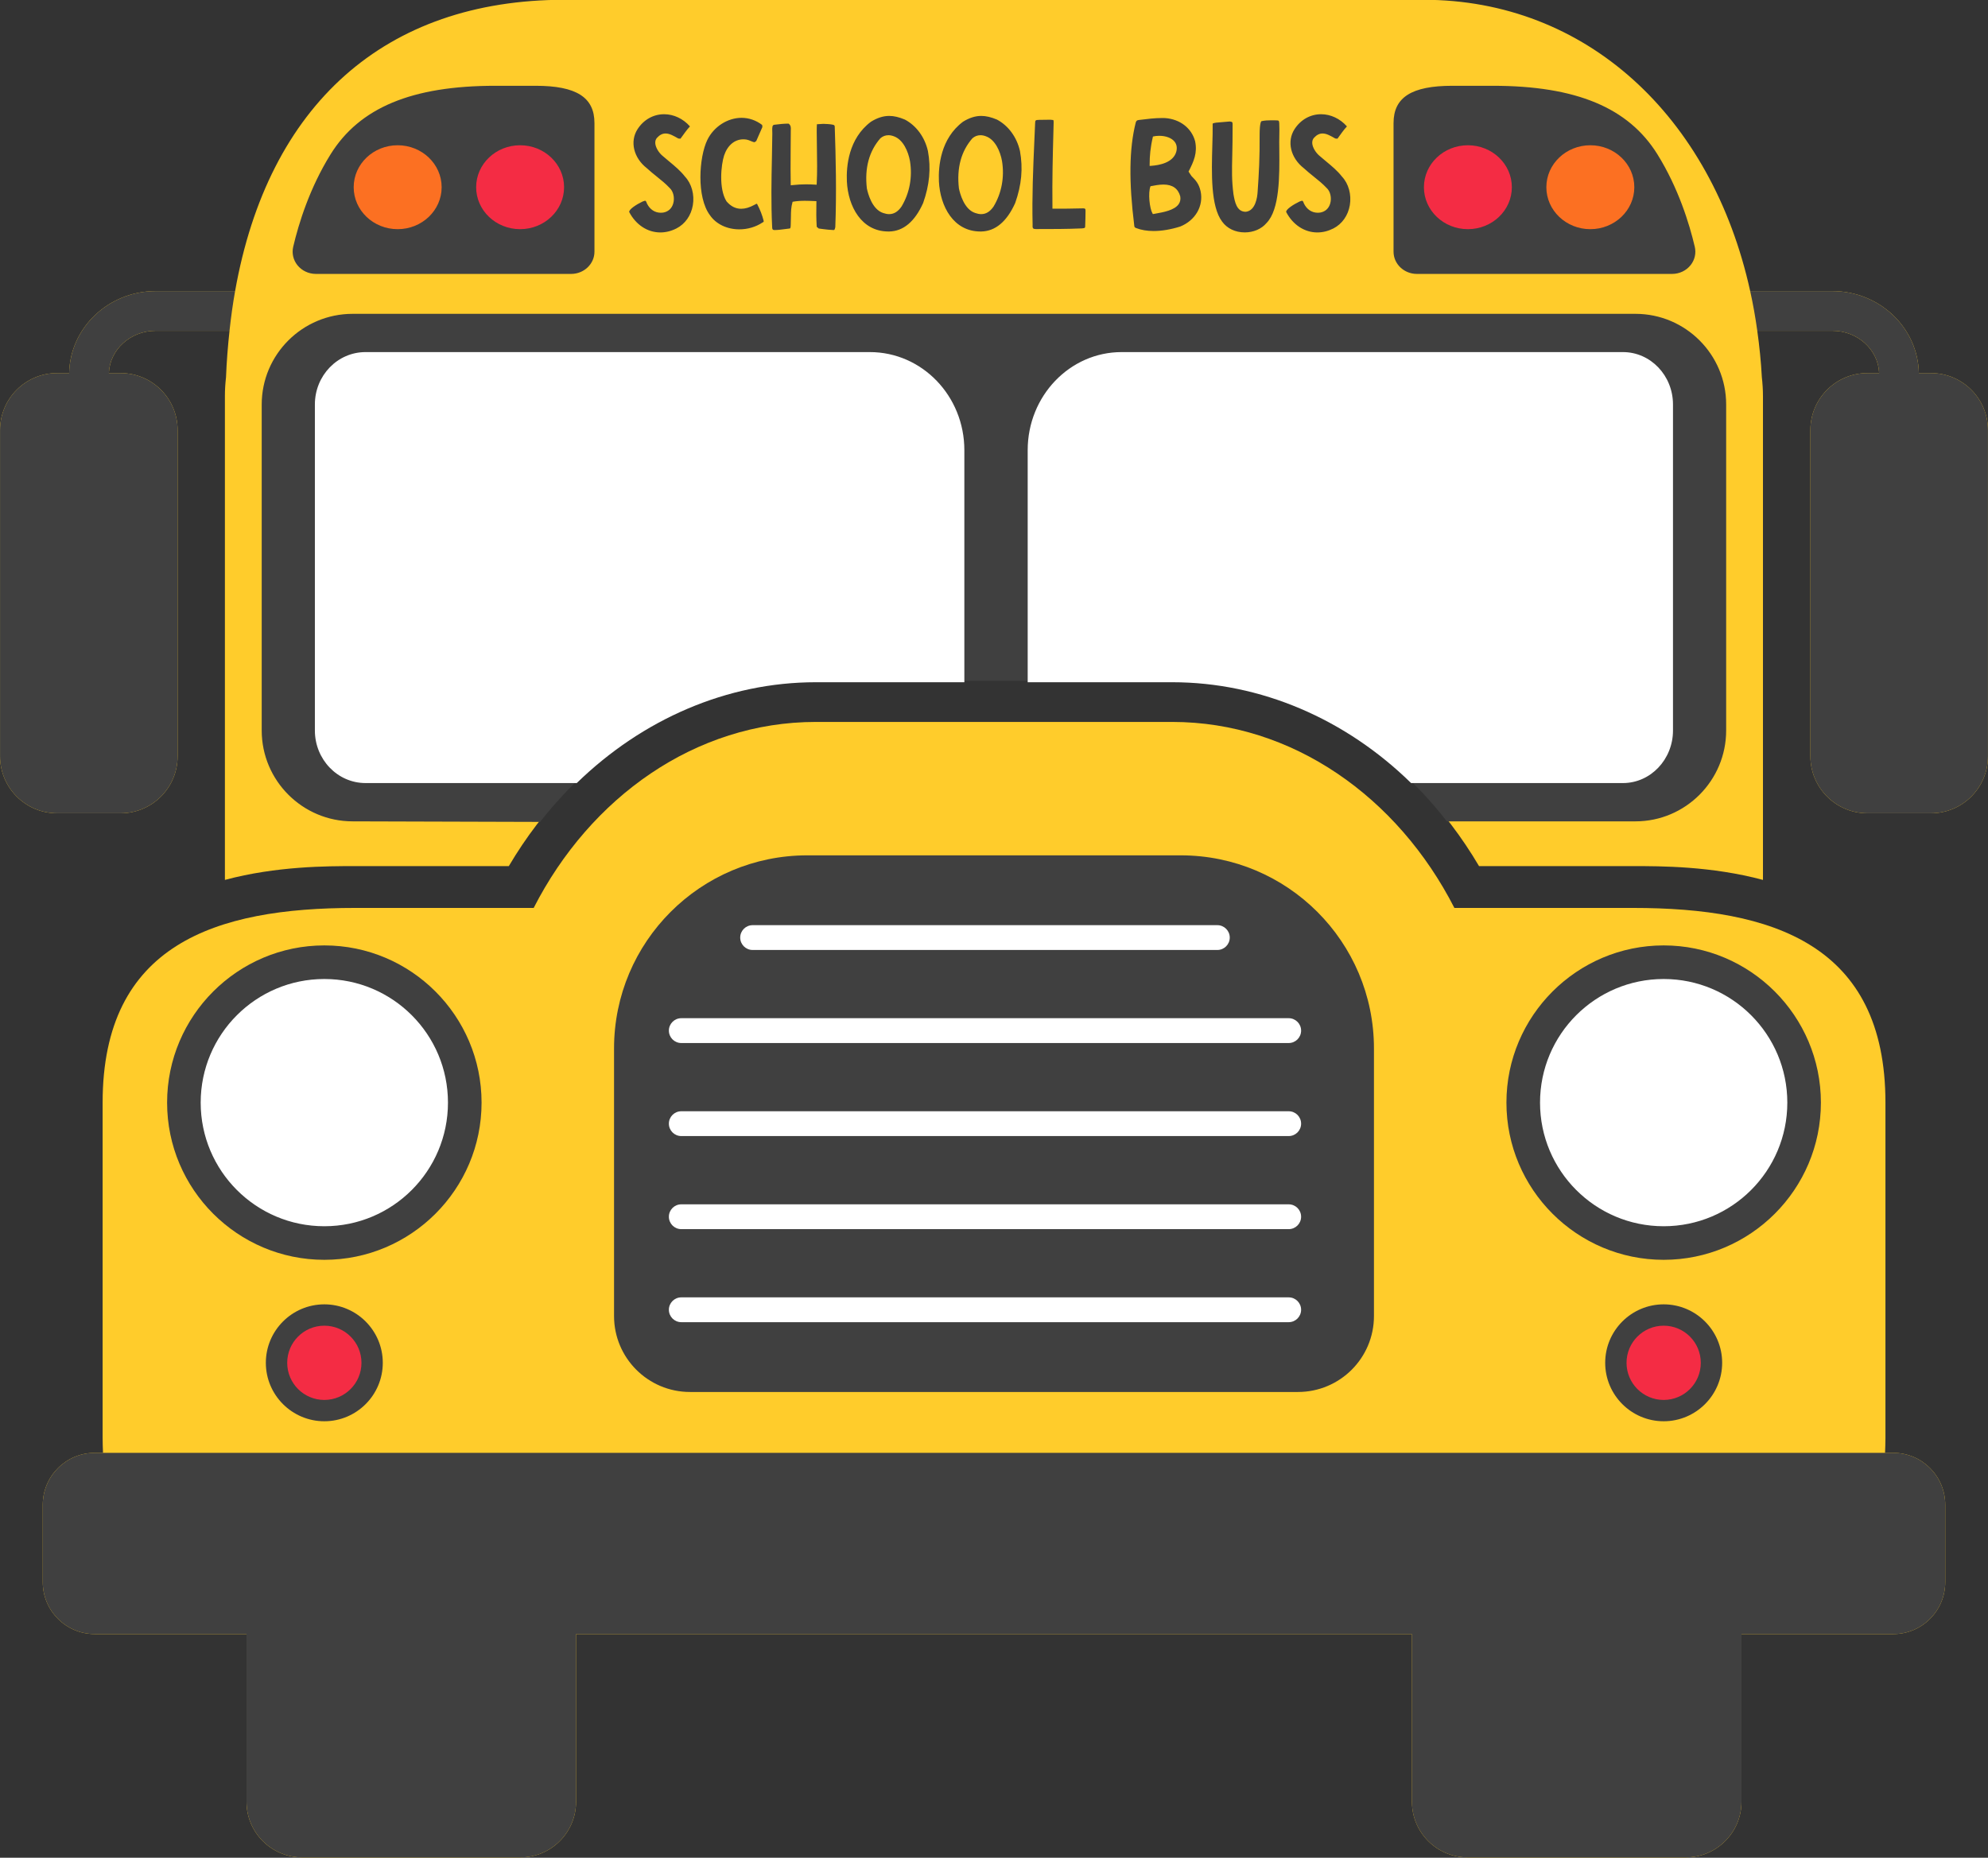
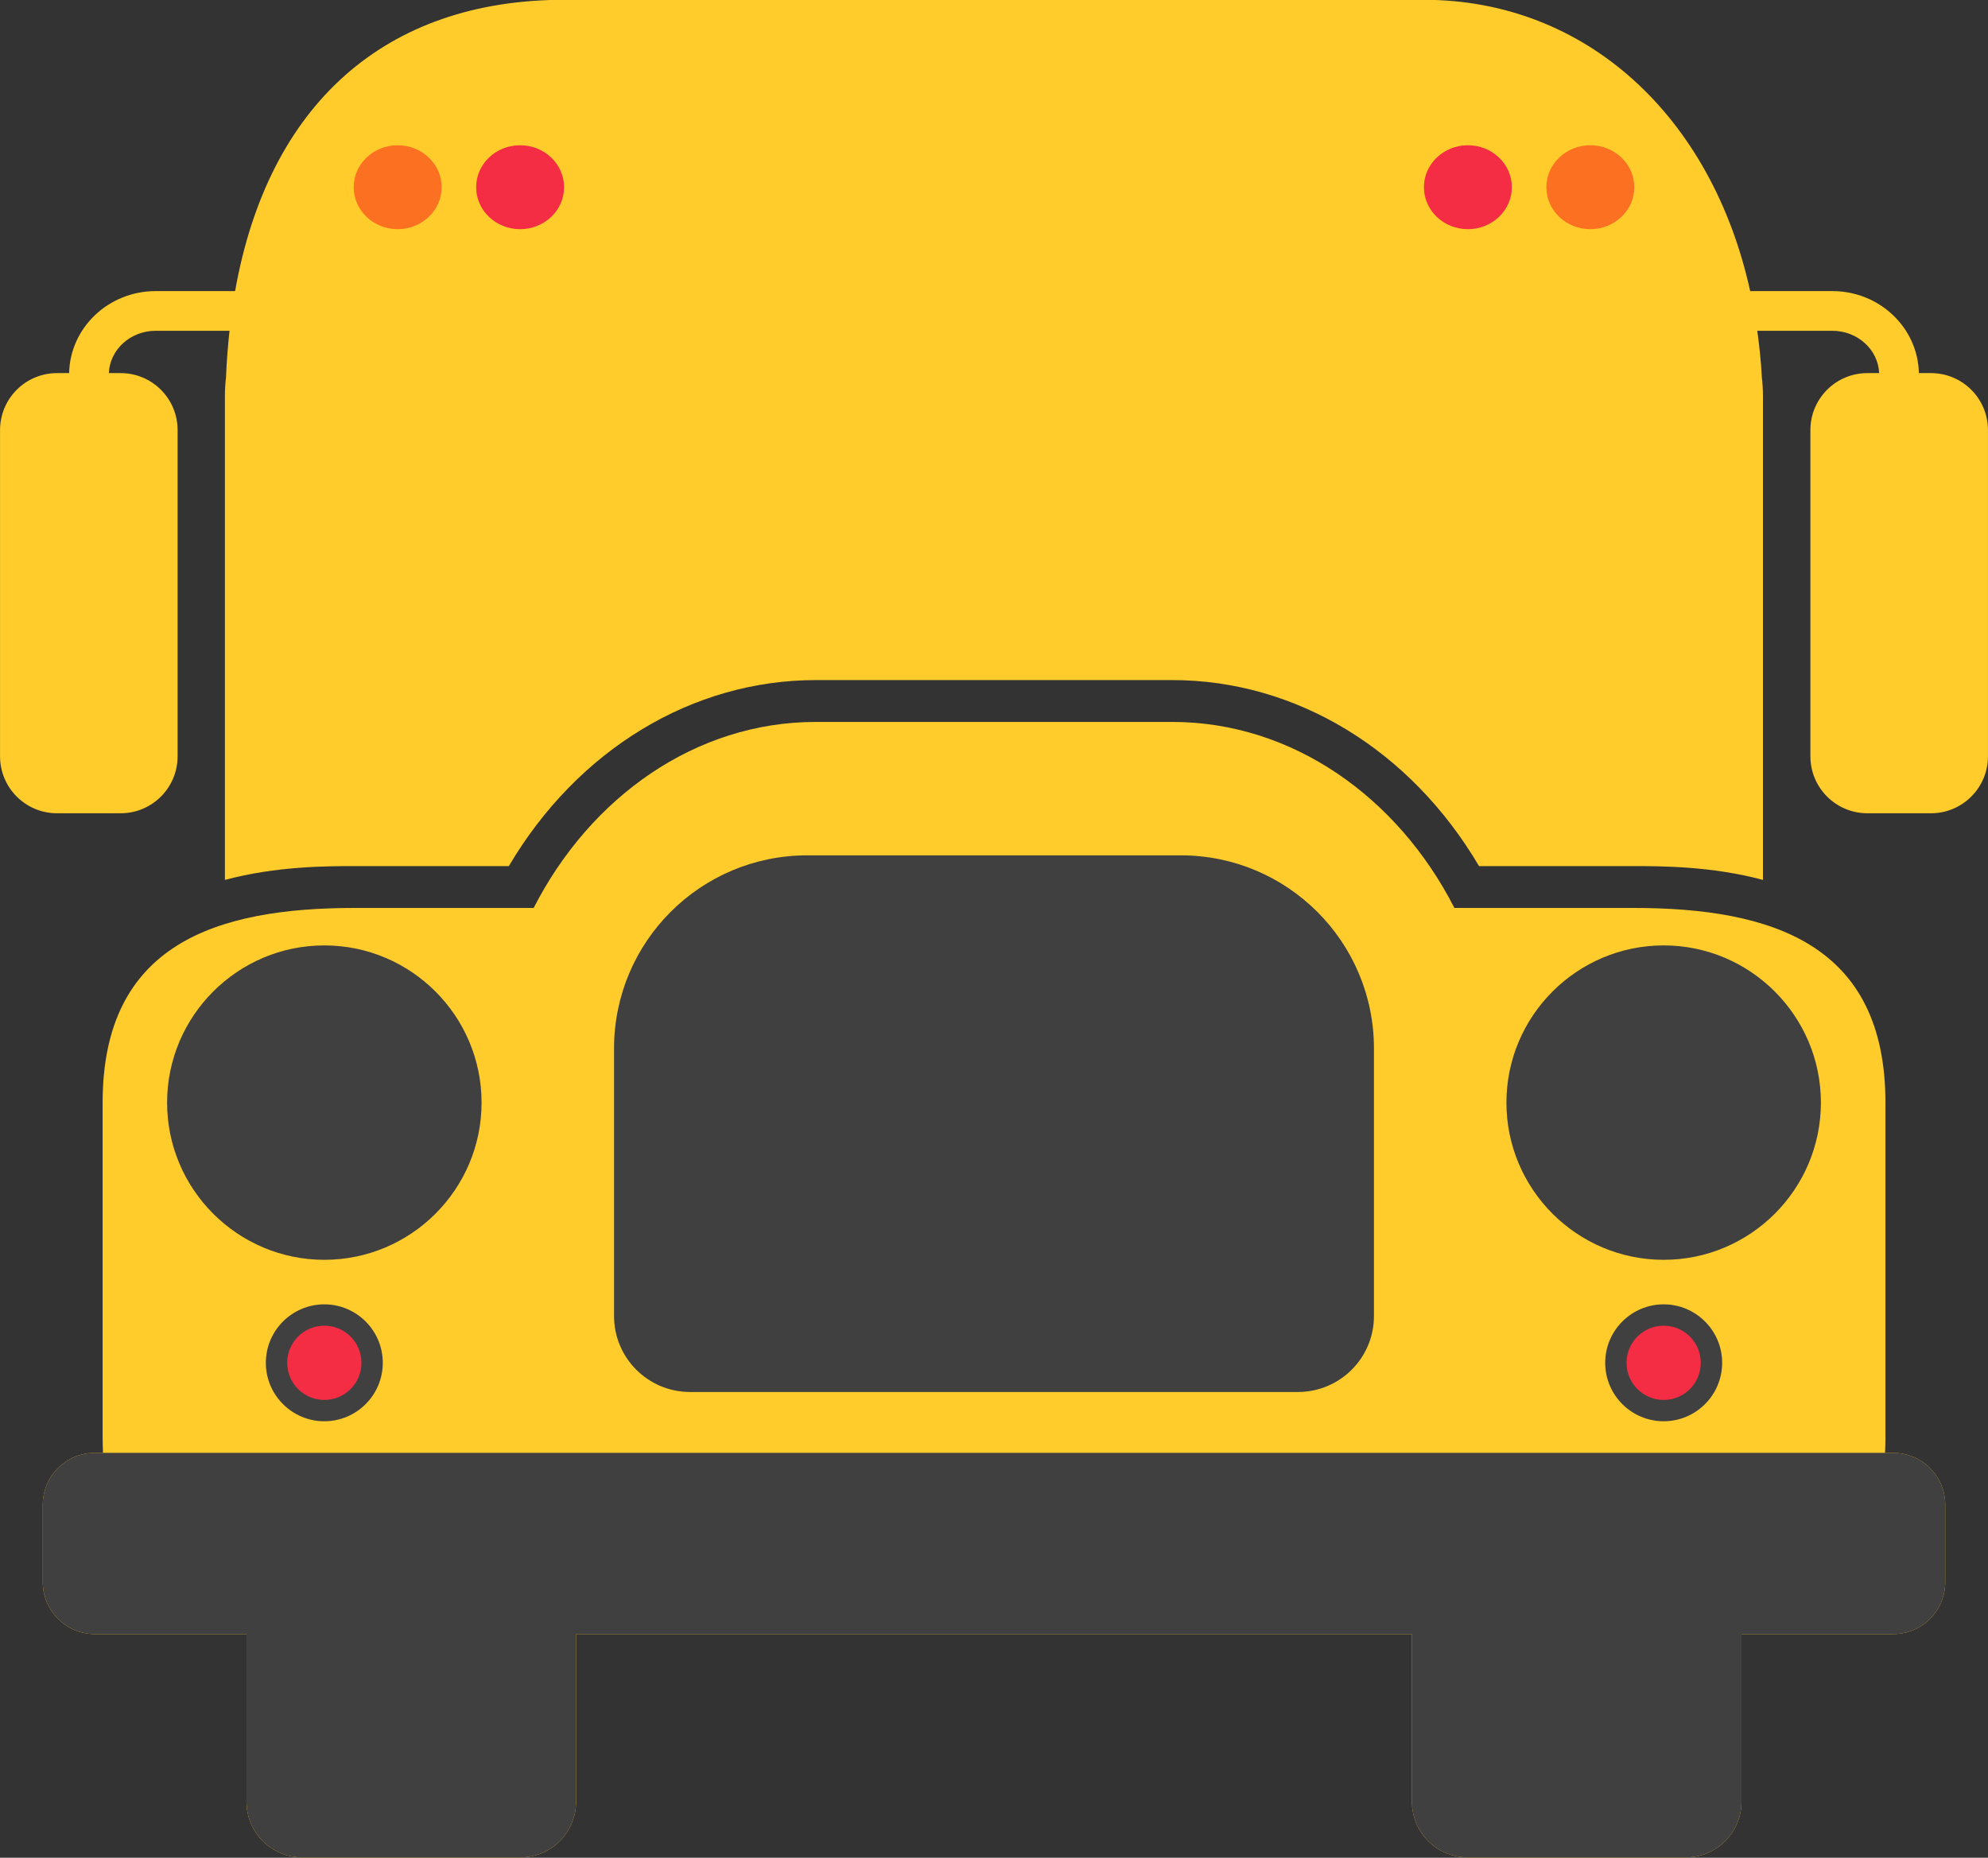
<svg xmlns="http://www.w3.org/2000/svg" height="330.5" preserveAspectRatio="xMidYMid meet" version="1.0" viewBox="73.2 84.8 353.6 330.5" width="353.6" zoomAndPan="magnify">
  <rect x="73.2" y="84.8" width="353.6" height="330.5" fill="#333333" stroke="none" />
  <g>
    <g id="change1_1">
      <path d="M 416.656 151.176 L 414.504 151.176 C 414.336 143.105 407.508 136.586 399.105 136.586 L 384.5 136.586 C 377.645 105.434 355.273 84.762 326.41 84.762 L 173.59 84.762 C 141.668 84.762 120.898 103.43 115.016 136.59 C 115.016 136.59 115.016 136.586 115.016 136.586 L 100.895 136.586 C 92.492 136.586 85.664 143.105 85.496 151.176 L 83.344 151.176 C 77.746 151.176 73.207 155.711 73.207 161.309 L 73.207 219.352 C 73.207 224.945 77.746 229.484 83.344 229.484 L 94.656 229.484 C 100.254 229.484 104.789 224.945 104.789 219.352 L 104.789 161.309 C 104.789 155.711 100.254 151.176 94.656 151.176 L 92.562 151.176 C 92.73 147.004 96.391 143.648 100.895 143.648 L 114.02 143.648 C 114.023 143.613 114.031 143.582 114.035 143.547 C 113.738 146.27 113.512 149.055 113.398 151.941 C 113.273 153.027 113.203 154.125 113.203 155.246 L 113.203 241.34 C 122.344 238.883 131.422 238.883 136.34 238.883 L 163.703 238.883 C 175.949 218.152 196.344 205.789 218.309 205.789 L 281.703 205.789 C 303.68 205.789 324.062 218.156 336.27 238.883 L 363.672 238.883 C 368.578 238.883 377.633 238.883 386.773 241.34 L 386.773 155.246 C 386.773 154.121 386.699 153.02 386.574 151.902 C 386.426 149.082 386.137 146.344 385.762 143.648 L 399.105 143.648 C 403.609 143.648 407.27 147.004 407.438 151.176 L 405.344 151.176 C 399.746 151.176 395.211 155.711 395.211 161.309 L 395.211 219.352 C 395.211 224.945 399.746 229.484 405.344 229.484 L 416.656 229.484 C 422.254 229.484 426.793 224.945 426.793 219.352 L 426.793 161.309 C 426.793 155.711 422.254 151.176 416.656 151.176" fill="#ffcc2b" />
    </g>
    <g id="change2_1">
-       <path d="M 204.707 125.602 C 206.176 125.602 207.633 125.176 208.82 124.387 C 209.066 124.254 209.066 124.254 209.008 124.004 C 208.777 123.109 208.438 122.176 207.844 121.047 C 207.73 121.047 207.496 121.18 207.359 121.258 C 206.504 121.719 205.742 121.941 205.027 121.941 C 204.051 121.941 203.18 121.508 202.418 120.613 C 201.012 118.352 201.457 114.113 201.996 112.453 C 202.602 110.656 203.875 109.586 205.41 109.586 C 205.602 109.586 205.797 109.602 206.008 109.637 C 206.262 109.688 206.488 109.781 206.703 109.871 C 206.906 109.961 207.113 110.051 207.383 110.109 L 207.707 109.902 L 208.805 107.398 L 208.766 107.031 C 207.68 106.203 206.41 105.762 205.098 105.762 C 202.609 105.762 200.164 107.336 199.016 109.68 C 197.527 112.742 197.055 119.879 199.488 123.102 C 200.562 124.664 202.516 125.602 204.707 125.602 Z M 210.926 125.727 C 211.543 125.727 212.18 125.641 212.871 125.551 L 213.578 125.461 C 213.719 125.461 213.844 125.461 213.844 124.832 C 213.867 124.328 213.871 123.812 213.879 123.293 C 213.887 122.488 213.891 121.684 214.176 120.695 C 214.895 120.562 215.625 120.52 216.359 120.52 C 216.926 120.52 217.5 120.547 218.164 120.574 L 218.414 120.586 L 218.41 120.832 C 218.379 122.367 218.379 123.699 218.469 125.148 L 218.824 125.453 L 219.617 125.559 C 220.195 125.629 220.789 125.703 221.453 125.727 C 221.633 125.723 221.664 125.672 221.773 125.211 C 222.008 119.082 221.859 112.84 221.68 107.531 C 221.68 107.121 221.664 107.055 221.254 106.965 C 220.719 106.871 220.18 106.852 219.645 106.832 L 218.5 106.906 C 218.469 107.367 218.469 107.824 218.469 108.312 C 218.469 109.309 218.484 110.309 218.504 111.309 C 218.539 113.328 218.57 115.359 218.469 117.406 L 218.453 117.664 L 218.195 117.648 C 217.66 117.613 217.141 117.594 216.602 117.594 C 215.84 117.594 215.047 117.633 214.125 117.734 L 213.852 117.766 L 213.844 117.488 C 213.805 115.875 213.816 114.07 213.828 111.98 L 213.855 107.945 C 213.879 107.605 213.914 107.09 213.457 106.793 C 212.645 106.793 211.828 106.879 210.906 106.996 C 210.57 107.047 210.527 107.41 210.562 108.207 L 210.57 108.578 C 210.555 109.98 210.527 111.387 210.5 112.797 C 210.414 116.805 210.332 120.949 210.539 125.164 C 210.539 125.621 210.668 125.711 210.926 125.727 Z M 243.758 118.297 C 243.934 119.188 244.672 122.066 246.676 122.699 C 247.047 122.828 247.391 122.895 247.723 122.895 C 248.57 122.895 249.289 122.457 249.914 121.555 C 251.355 119.176 251.891 116.301 251.426 113.453 C 251.117 111.723 250.215 109.668 248.609 109.066 C 248.266 108.926 247.918 108.855 247.59 108.855 C 247.059 108.855 246.578 109.039 246.16 109.402 C 244.148 111.711 243.348 114.691 243.758 118.297 Z M 240.203 117.09 C 240.082 114.406 240.484 109.449 244.492 106.453 C 245.602 105.766 246.668 105.422 247.73 105.422 C 248.586 105.422 249.473 105.633 250.527 106.074 C 252.559 107.156 254.055 109.195 254.617 111.66 C 255.18 114.742 254.91 117.688 253.77 120.918 C 252.281 124.227 250.242 125.938 247.723 125.984 L 247.59 125.984 C 242.797 125.984 240.426 121.52 240.203 117.09 Z M 227.383 118.297 C 227.562 119.188 228.301 122.066 230.301 122.699 C 230.672 122.828 231.02 122.895 231.348 122.895 C 232.199 122.895 232.914 122.457 233.543 121.555 C 234.984 119.176 235.52 116.301 235.055 113.453 C 234.742 111.723 233.844 109.668 232.238 109.066 C 231.891 108.926 231.551 108.855 231.219 108.855 C 230.688 108.855 230.203 109.039 229.789 109.402 C 227.777 111.711 226.977 114.691 227.383 118.297 Z M 223.832 117.09 C 223.711 114.406 224.109 109.449 228.121 106.453 C 229.23 105.766 230.297 105.422 231.359 105.422 C 232.211 105.422 233.102 105.633 234.152 106.074 C 236.188 107.156 237.684 109.195 238.246 111.66 C 238.809 114.742 238.539 117.688 237.395 120.918 C 235.91 124.227 233.871 125.938 231.355 125.984 L 231.223 125.984 C 226.426 125.984 224.051 121.52 223.832 117.09 Z M 364.098 140.633 L 135.918 140.633 C 127 140.633 119.75 147.867 119.75 156.762 L 119.75 214.754 C 119.75 223.668 127 230.922 135.918 230.922 L 169.266 231.02 C 181.734 215.066 199.609 205.918 218.309 205.918 L 281.703 205.918 C 300.398 205.918 318.273 215.066 330.547 230.922 L 364.098 230.922 C 372.992 230.922 380.227 223.668 380.227 214.754 L 380.227 156.762 C 380.227 147.867 372.992 140.633 364.098 140.633 Z M 190.652 126.152 C 191.625 126.152 192.594 125.91 193.527 125.434 C 195.059 124.645 196.121 123.145 196.434 121.309 C 196.754 119.426 196.223 117.48 195.031 116.211 C 194.246 115.199 193.262 114.379 192.215 113.512 C 191.812 113.18 191.395 112.832 190.977 112.465 C 190.398 111.965 189.793 111.047 189.75 110.266 C 189.73 109.883 189.836 109.559 190.07 109.305 C 190.543 108.793 191.035 108.547 191.586 108.547 C 192.297 108.547 193.012 108.961 193.848 109.441 L 194.234 109.473 C 194.805 108.695 195.352 107.883 195.922 107.289 C 194.707 105.91 193.031 105.121 191.324 105.121 C 189.41 105.121 187.688 106.094 186.598 107.781 C 185.195 109.965 185.887 112.883 188.266 114.734 C 188.805 115.238 189.391 115.707 189.973 116.176 C 190.805 116.844 191.633 117.512 192.32 118.254 C 192.965 118.828 193.234 120.012 192.945 121 C 192.691 121.891 192.055 122.469 191.148 122.621 C 191.012 122.641 190.879 122.648 190.742 122.648 C 189.703 122.648 188.801 122.09 188.266 120.996 C 188.156 120.672 188.07 120.508 187.922 120.508 L 187.5 120.648 C 186.395 121.176 185.055 122.047 185.113 122.516 C 186.301 124.793 188.371 126.152 190.652 126.152 Z M 129.402 133.531 L 174.785 133.531 C 177.07 133.531 178.934 131.758 178.934 129.578 L 178.934 106.691 C 178.934 102.109 175.711 100.062 168.48 100.062 L 161.285 100.062 C 146.461 100.062 137.148 103.945 131.984 112.277 C 128.285 118.242 126.336 124.504 125.352 128.703 C 125.086 129.848 125.352 131.035 126.09 131.965 C 126.879 132.957 128.09 133.531 129.402 133.531 Z M 294.602 126.145 C 296.152 126.145 297.586 125.531 298.461 124.488 C 300.84 122.094 300.785 116 300.746 111.551 L 300.734 110.062 L 300.75 108.926 C 300.762 108.188 300.777 107.457 300.738 106.738 C 300.688 106.234 300.688 106.234 300.195 106.211 L 299.246 106.203 C 298.746 106.203 298.16 106.223 297.574 106.355 C 297.539 106.371 297.246 106.598 297.246 108.809 C 297.273 112.746 297.133 115.531 296.883 119.012 C 296.836 119.777 296.551 122.301 294.77 122.477 C 293.148 122.477 292.828 120.688 292.594 119.348 C 292.273 116.871 292.316 115.109 292.379 112.445 C 292.41 110.988 292.445 109.262 292.438 107.008 C 292.438 106.562 292.438 106.461 291.918 106.414 L 289.531 106.617 C 288.906 106.715 288.902 106.758 288.891 106.855 C 288.91 107.988 288.875 109.32 288.832 110.742 C 288.699 115.543 288.523 121.52 290.582 124.23 C 291.461 125.449 292.926 126.145 294.602 126.145 Z M 278.172 122.73 L 278.262 122.887 L 278.684 122.812 C 280.117 122.559 282.078 122.215 282.844 121.125 C 283.125 120.723 283.219 120.258 283.129 119.734 C 282.746 118.336 281.742 117.633 280.145 117.633 C 279.363 117.633 278.543 117.793 277.836 117.93 C 277.363 119.133 277.688 121.895 278.172 122.73 Z M 277.684 114.32 L 277.953 114.301 C 279.391 114.203 281.879 113.75 282.422 111.789 C 282.602 111.105 282.5 110.496 282.133 110.02 C 281.617 109.355 280.594 108.961 279.387 108.961 C 278.996 108.961 278.609 109.004 278.273 109.086 C 277.809 111.043 277.684 112.555 277.684 114.047 Z M 274.953 124.988 C 273.969 117.094 274.043 111.27 275.195 106.66 C 275.27 106.324 275.41 106.191 275.742 106.148 C 277.293 105.957 278.57 105.797 279.875 105.797 L 280.43 105.805 C 283.078 105.996 285.133 107.574 285.773 109.926 C 286.199 111.996 285.559 113.473 284.602 115.328 L 285.129 116.121 C 285.855 116.859 286.438 117.445 286.746 118.816 C 287.309 121.438 285.816 124.02 283.121 125.102 C 281.48 125.621 279.84 125.898 278.395 125.898 C 277.219 125.898 276.164 125.719 275.254 125.363 C 275.023 125.277 274.977 125.172 274.953 124.988 Z M 325.215 133.531 L 370.594 133.531 C 371.91 133.531 373.121 132.957 373.91 131.961 C 374.645 131.031 374.914 129.848 374.645 128.703 C 373.66 124.504 371.711 118.242 368.016 112.277 C 362.852 103.945 353.535 100.062 338.711 100.062 L 331.52 100.062 C 324.289 100.062 321.066 102.109 321.066 106.691 L 321.066 129.578 C 321.066 131.758 322.93 133.531 325.215 133.531 Z M 307.508 126.152 C 308.48 126.152 309.445 125.91 310.383 125.434 C 311.91 124.645 312.977 123.145 313.289 121.309 C 313.609 119.426 313.078 117.48 311.887 116.211 C 311.102 115.199 310.117 114.379 309.07 113.512 C 308.668 113.18 308.25 112.832 307.832 112.465 C 307.254 111.965 306.645 111.047 306.605 110.266 C 306.586 109.883 306.691 109.559 306.926 109.305 C 307.398 108.793 307.891 108.547 308.438 108.547 C 309.148 108.547 309.867 108.961 310.703 109.441 L 311.09 109.473 C 311.66 108.695 312.207 107.883 312.777 107.289 C 311.562 105.91 309.883 105.121 308.176 105.121 C 306.262 105.121 304.543 106.094 303.453 107.781 C 302.051 109.965 302.742 112.883 305.117 114.734 C 305.66 115.238 306.246 115.707 306.824 116.176 C 307.66 116.844 308.488 117.512 309.176 118.254 C 309.82 118.828 310.09 120.012 309.801 121 C 309.547 121.891 308.906 122.469 308 122.621 C 307.867 122.641 307.73 122.648 307.598 122.648 C 306.559 122.648 305.656 122.09 305.121 120.996 C 305.012 120.672 304.926 120.508 304.777 120.508 L 304.355 120.648 C 303.25 121.176 301.906 122.047 301.969 122.516 C 303.156 124.793 305.227 126.152 307.508 126.152 Z M 257.418 125.551 C 257.422 125.551 257.426 125.551 257.426 125.551 C 260.379 125.551 262.961 125.551 265.609 125.434 C 266.219 125.406 266.219 125.285 266.219 125.008 C 266.25 124.109 266.281 123.211 266.281 122.281 C 266.281 121.922 266.18 121.867 265.844 121.867 C 263.855 121.926 262.27 121.926 260.648 121.926 L 260.395 121.926 L 260.395 121.676 C 260.34 116.602 260.453 112.504 260.559 108.535 L 260.605 106.676 C 260.621 106.32 260.574 106.195 260.535 106.152 L 260.008 106.098 L 258.008 106.125 C 257.355 106.148 257.328 106.176 257.309 106.812 L 257.18 109.785 C 256.957 114.867 256.75 119.672 256.867 124.781 C 256.855 125.02 256.836 125.293 256.961 125.422 C 257.039 125.508 257.191 125.551 257.418 125.551 Z M 416.656 151.176 L 414.504 151.176 C 414.336 143.105 407.508 136.586 399.105 136.586 L 384.5 136.586 C 385.008 138.887 385.43 141.238 385.762 143.648 L 399.105 143.648 C 403.609 143.648 407.27 147.004 407.438 151.176 L 405.344 151.176 C 399.746 151.176 395.211 155.711 395.211 161.309 L 395.211 219.352 C 395.211 224.945 399.746 229.484 405.344 229.484 L 416.656 229.484 C 422.254 229.484 426.793 224.945 426.793 219.352 L 426.793 161.309 C 426.793 155.711 422.254 151.176 416.656 151.176 Z M 100.895 136.586 L 115.016 136.586 C 114.609 138.871 114.285 141.23 114.02 143.648 L 100.895 143.648 C 96.391 143.648 92.73 147.004 92.562 151.176 L 94.656 151.176 C 100.254 151.176 104.789 155.711 104.789 161.309 L 104.789 219.352 C 104.789 224.945 100.254 229.484 94.656 229.484 L 83.344 229.484 C 77.746 229.484 73.207 224.945 73.207 219.352 L 73.207 161.309 C 73.207 155.711 77.746 151.176 83.344 151.176 L 85.496 151.176 C 85.664 143.105 92.492 136.586 100.895 136.586" fill="#404040" />
-     </g>
+       </g>
    <g id="change3_1">
-       <path d="M 227.918 147.438 L 138.215 147.438 C 133.234 147.438 129.207 151.605 129.207 156.766 L 129.207 214.754 C 129.207 219.91 133.234 224.109 138.215 224.109 L 175.789 224.109 C 187.48 212.738 202.523 206.172 218.309 206.172 L 244.727 206.172 L 244.727 164.887 C 244.727 155.242 237.203 147.438 227.918 147.438 Z M 361.871 147.438 L 272.699 147.438 C 263.48 147.438 255.992 155.242 255.992 164.887 L 255.992 206.172 L 281.703 206.172 C 297.453 206.172 312.535 212.703 324.188 224.109 L 361.871 224.109 C 366.781 224.109 370.77 219.91 370.77 214.754 L 370.77 156.766 C 370.77 151.605 366.781 147.438 361.871 147.438" fill="#fff" />
-     </g>
+       </g>
    <g id="change4_1">
      <path d="M 334.289 110.641 C 329.969 110.641 326.469 113.984 326.469 118.105 C 326.469 122.23 329.969 125.57 334.289 125.57 C 338.609 125.57 342.109 122.23 342.109 118.105 C 342.109 113.984 338.609 110.641 334.289 110.641 Z M 173.531 118.105 C 173.531 122.23 170.031 125.57 165.711 125.57 C 161.391 125.57 157.891 122.23 157.891 118.105 C 157.891 113.984 161.391 110.641 165.711 110.641 C 170.031 110.641 173.531 113.984 173.531 118.105" fill="#f42c44" />
    </g>
    <g id="change5_1">
      <path d="M 356.066 110.641 C 351.75 110.641 348.246 113.984 348.246 118.105 C 348.246 122.23 351.75 125.57 356.066 125.57 C 360.387 125.57 363.891 122.23 363.891 118.105 C 363.891 113.984 360.387 110.641 356.066 110.641 Z M 151.754 118.105 C 151.754 122.23 148.25 125.57 143.934 125.57 C 139.613 125.57 136.109 122.23 136.109 118.105 C 136.109 113.984 139.613 110.641 143.934 110.641 C 148.25 110.641 151.754 113.984 151.754 118.105" fill="#fc7022" />
    </g>
    <g id="change1_2">
      <path d="M 409.941 343.266 L 408.488 343.266 C 408.523 342.418 408.559 341.535 408.559 340.621 L 408.559 280.973 C 408.559 252.789 388.465 246.324 363.672 246.324 L 331.887 246.324 C 321.824 226.617 303.07 213.234 281.703 213.234 L 218.309 213.234 C 196.906 213.234 178.191 226.617 168.125 246.324 L 136.34 246.324 C 111.551 246.324 91.453 252.789 91.453 280.973 L 91.453 340.621 C 91.453 341.535 91.488 342.418 91.523 343.266 L 90.059 343.266 C 84.949 343.266 80.805 347.406 80.805 352.516 L 80.805 366.258 C 80.805 371.367 84.949 375.512 90.059 375.512 L 117.047 375.512 L 117.047 405.344 C 117.047 410.809 121.477 415.238 126.945 415.238 L 165.766 415.238 C 171.23 415.238 175.66 410.809 175.66 405.344 L 175.66 375.512 L 324.34 375.512 L 324.34 405.344 C 324.34 410.809 328.77 415.238 334.238 415.238 L 373.055 415.238 C 378.523 415.238 382.953 410.809 382.953 405.344 L 382.953 375.512 L 409.941 375.512 C 415.055 375.512 419.195 371.367 419.195 366.258 L 419.195 352.516 C 419.195 347.406 415.055 343.266 409.941 343.266" fill="#ffcc2b" />
    </g>
    <g id="change2_2">
      <path d="M 409.941 343.266 L 90.059 343.266 C 84.949 343.266 80.805 347.406 80.805 352.516 L 80.805 366.258 C 80.805 371.367 84.949 375.512 90.059 375.512 L 117.047 375.512 L 117.047 405.344 C 117.047 410.809 121.477 415.238 126.945 415.238 L 165.766 415.238 C 171.23 415.238 175.66 410.809 175.66 405.344 L 175.66 375.512 L 324.34 375.512 L 324.34 405.344 C 324.34 410.809 328.77 415.238 334.238 415.238 L 373.055 415.238 C 378.523 415.238 382.953 410.809 382.953 405.344 L 382.953 375.512 L 409.941 375.512 C 415.055 375.512 419.195 371.367 419.195 366.258 L 419.195 352.516 C 419.195 347.406 415.055 343.266 409.941 343.266 Z M 120.484 327.25 C 120.484 332.984 125.152 337.648 130.887 337.648 C 136.621 337.648 141.285 332.984 141.285 327.25 C 141.285 321.516 136.621 316.848 130.887 316.848 C 125.152 316.848 120.484 321.516 120.484 327.25 Z M 130.887 308.926 C 146.309 308.926 158.855 296.383 158.855 280.961 C 158.855 265.539 146.309 252.992 130.887 252.992 C 115.469 252.992 102.922 265.539 102.922 280.961 C 102.922 296.383 115.469 308.926 130.887 308.926 Z M 358.711 327.25 C 358.711 332.984 363.375 337.648 369.113 337.648 C 374.848 337.648 379.516 332.984 379.516 327.25 C 379.516 321.516 374.848 316.848 369.113 316.848 C 363.375 316.848 358.711 321.516 358.711 327.25 Z M 369.113 308.926 C 384.531 308.926 397.078 296.383 397.078 280.961 C 397.078 265.539 384.531 252.992 369.113 252.992 C 353.691 252.992 341.145 265.539 341.145 280.961 C 341.145 296.383 353.691 308.926 369.113 308.926 Z M 182.418 318.926 L 182.418 271.328 C 182.418 252.352 197.801 236.969 216.773 236.969 L 283.227 236.969 C 302.199 236.969 317.582 252.352 317.582 271.328 L 317.582 318.926 C 317.582 326.391 311.531 332.438 304.066 332.438 L 195.93 332.438 C 188.469 332.438 182.418 326.391 182.418 318.926" fill="#404040" />
    </g>
    <g id="change3_2">
-       <path d="M 302.418 315.605 L 194.379 315.605 C 193.16 315.605 192.172 316.594 192.172 317.812 C 192.172 319.031 193.16 320.02 194.379 320.02 L 302.418 320.02 C 303.637 320.02 304.625 319.031 304.625 317.812 C 304.625 316.594 303.637 315.605 302.418 315.605 Z M 302.418 299.055 L 194.379 299.055 C 193.16 299.055 192.172 300.039 192.172 301.262 C 192.172 302.48 193.16 303.469 194.379 303.469 L 302.418 303.469 C 303.637 303.469 304.625 302.48 304.625 301.262 C 304.625 300.039 303.637 299.055 302.418 299.055 Z M 302.418 282.496 L 194.379 282.496 C 193.16 282.496 192.172 283.484 192.172 284.703 C 192.172 285.926 193.16 286.91 194.379 286.91 L 302.418 286.91 C 303.637 286.91 304.625 285.926 304.625 284.703 C 304.625 283.484 303.637 282.496 302.418 282.496 Z M 207.066 253.805 L 289.727 253.805 C 290.941 253.805 291.934 252.816 291.934 251.598 C 291.934 250.379 290.941 249.391 289.727 249.391 L 207.066 249.391 C 205.848 249.391 204.859 250.379 204.859 251.598 C 204.859 252.816 205.848 253.805 207.066 253.805 Z M 302.418 265.941 L 194.379 265.941 C 193.16 265.941 192.172 266.934 192.172 268.148 C 192.172 269.371 193.16 270.359 194.379 270.359 L 302.418 270.359 C 303.637 270.359 304.625 269.371 304.625 268.148 C 304.625 266.934 303.637 265.941 302.418 265.941 Z M 369.113 258.969 C 356.965 258.969 347.121 268.812 347.121 280.961 C 347.121 293.105 356.965 302.953 369.113 302.953 C 381.258 302.953 391.105 293.105 391.105 280.961 C 391.105 268.812 381.258 258.969 369.113 258.969 Z M 152.879 280.961 C 152.879 293.105 143.031 302.953 130.887 302.953 C 118.742 302.953 108.895 293.105 108.895 280.961 C 108.895 268.812 118.742 258.969 130.887 258.969 C 143.031 258.969 152.879 268.812 152.879 280.961" fill="#fff" />
-     </g>
+       </g>
    <g id="change4_2">
      <path d="M 369.113 320.645 C 365.465 320.645 362.508 323.602 362.508 327.25 C 362.508 330.898 365.465 333.855 369.113 333.855 C 372.762 333.855 375.715 330.898 375.715 327.25 C 375.715 323.602 372.762 320.645 369.113 320.645 Z M 137.492 327.25 C 137.492 330.898 134.535 333.855 130.887 333.855 C 127.238 333.855 124.285 330.898 124.285 327.25 C 124.285 323.602 127.238 320.645 130.887 320.645 C 134.535 320.645 137.492 323.602 137.492 327.25" fill="#f42c44" />
    </g>
  </g>
</svg>